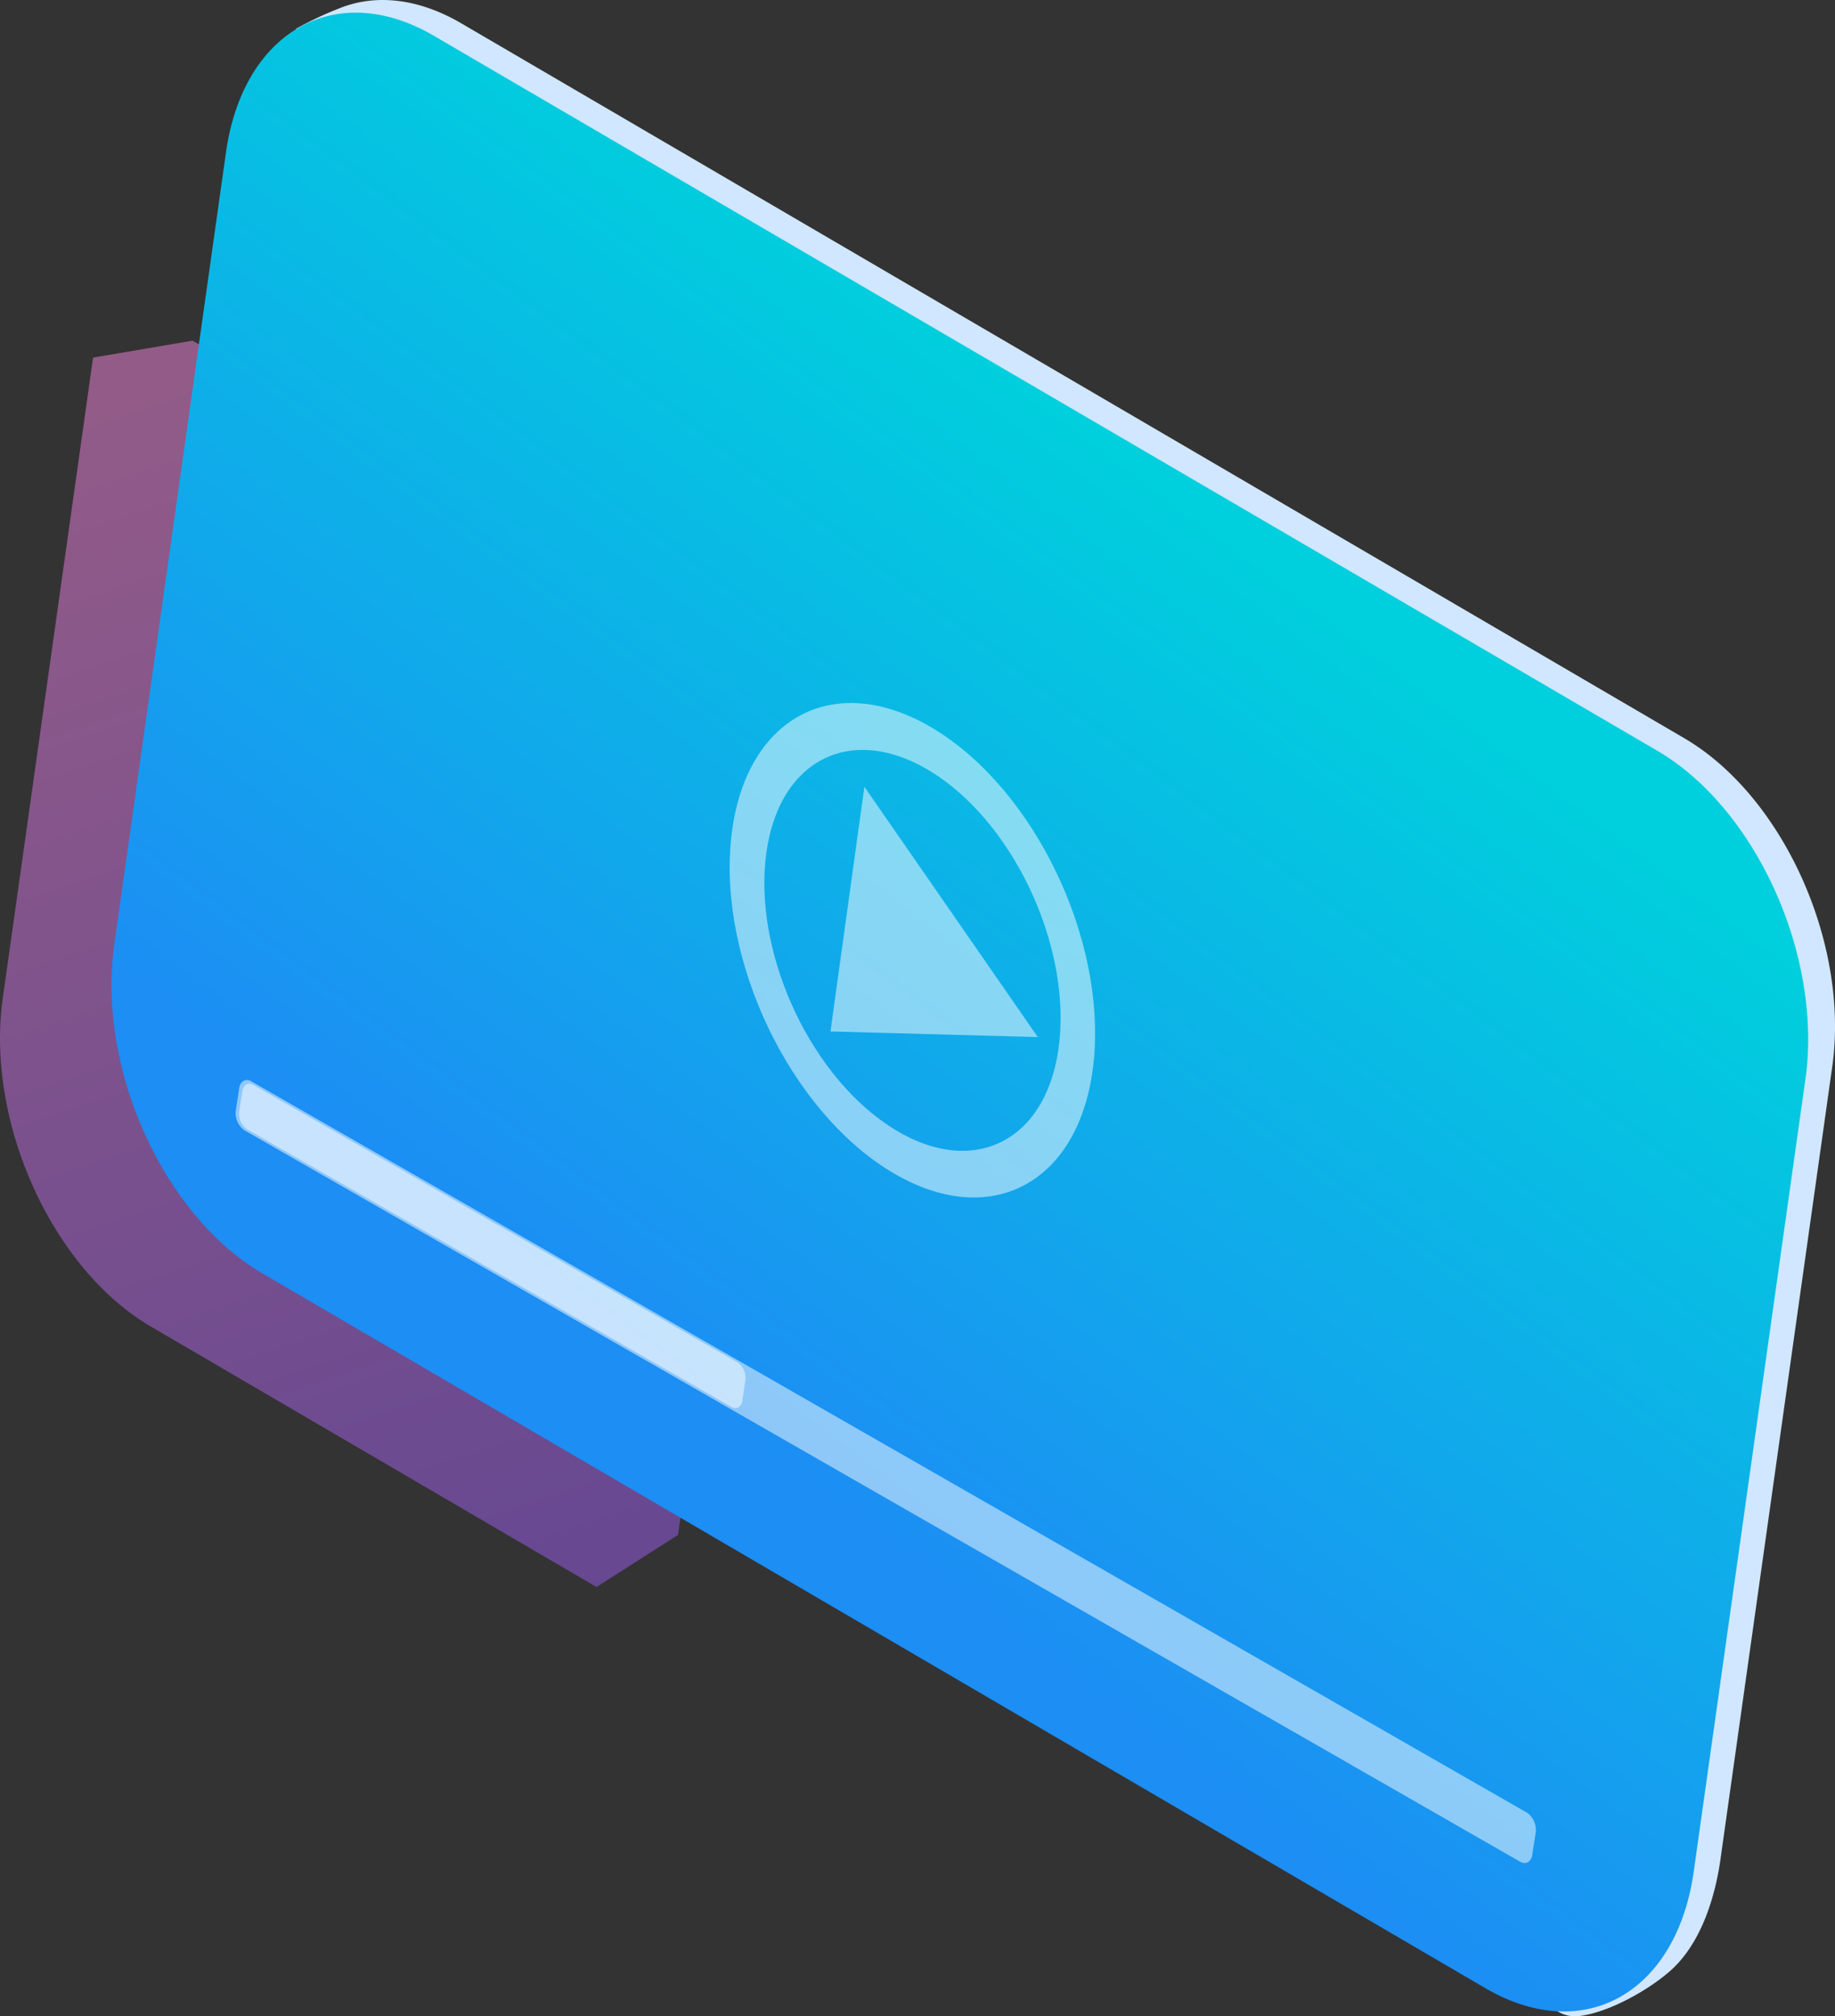
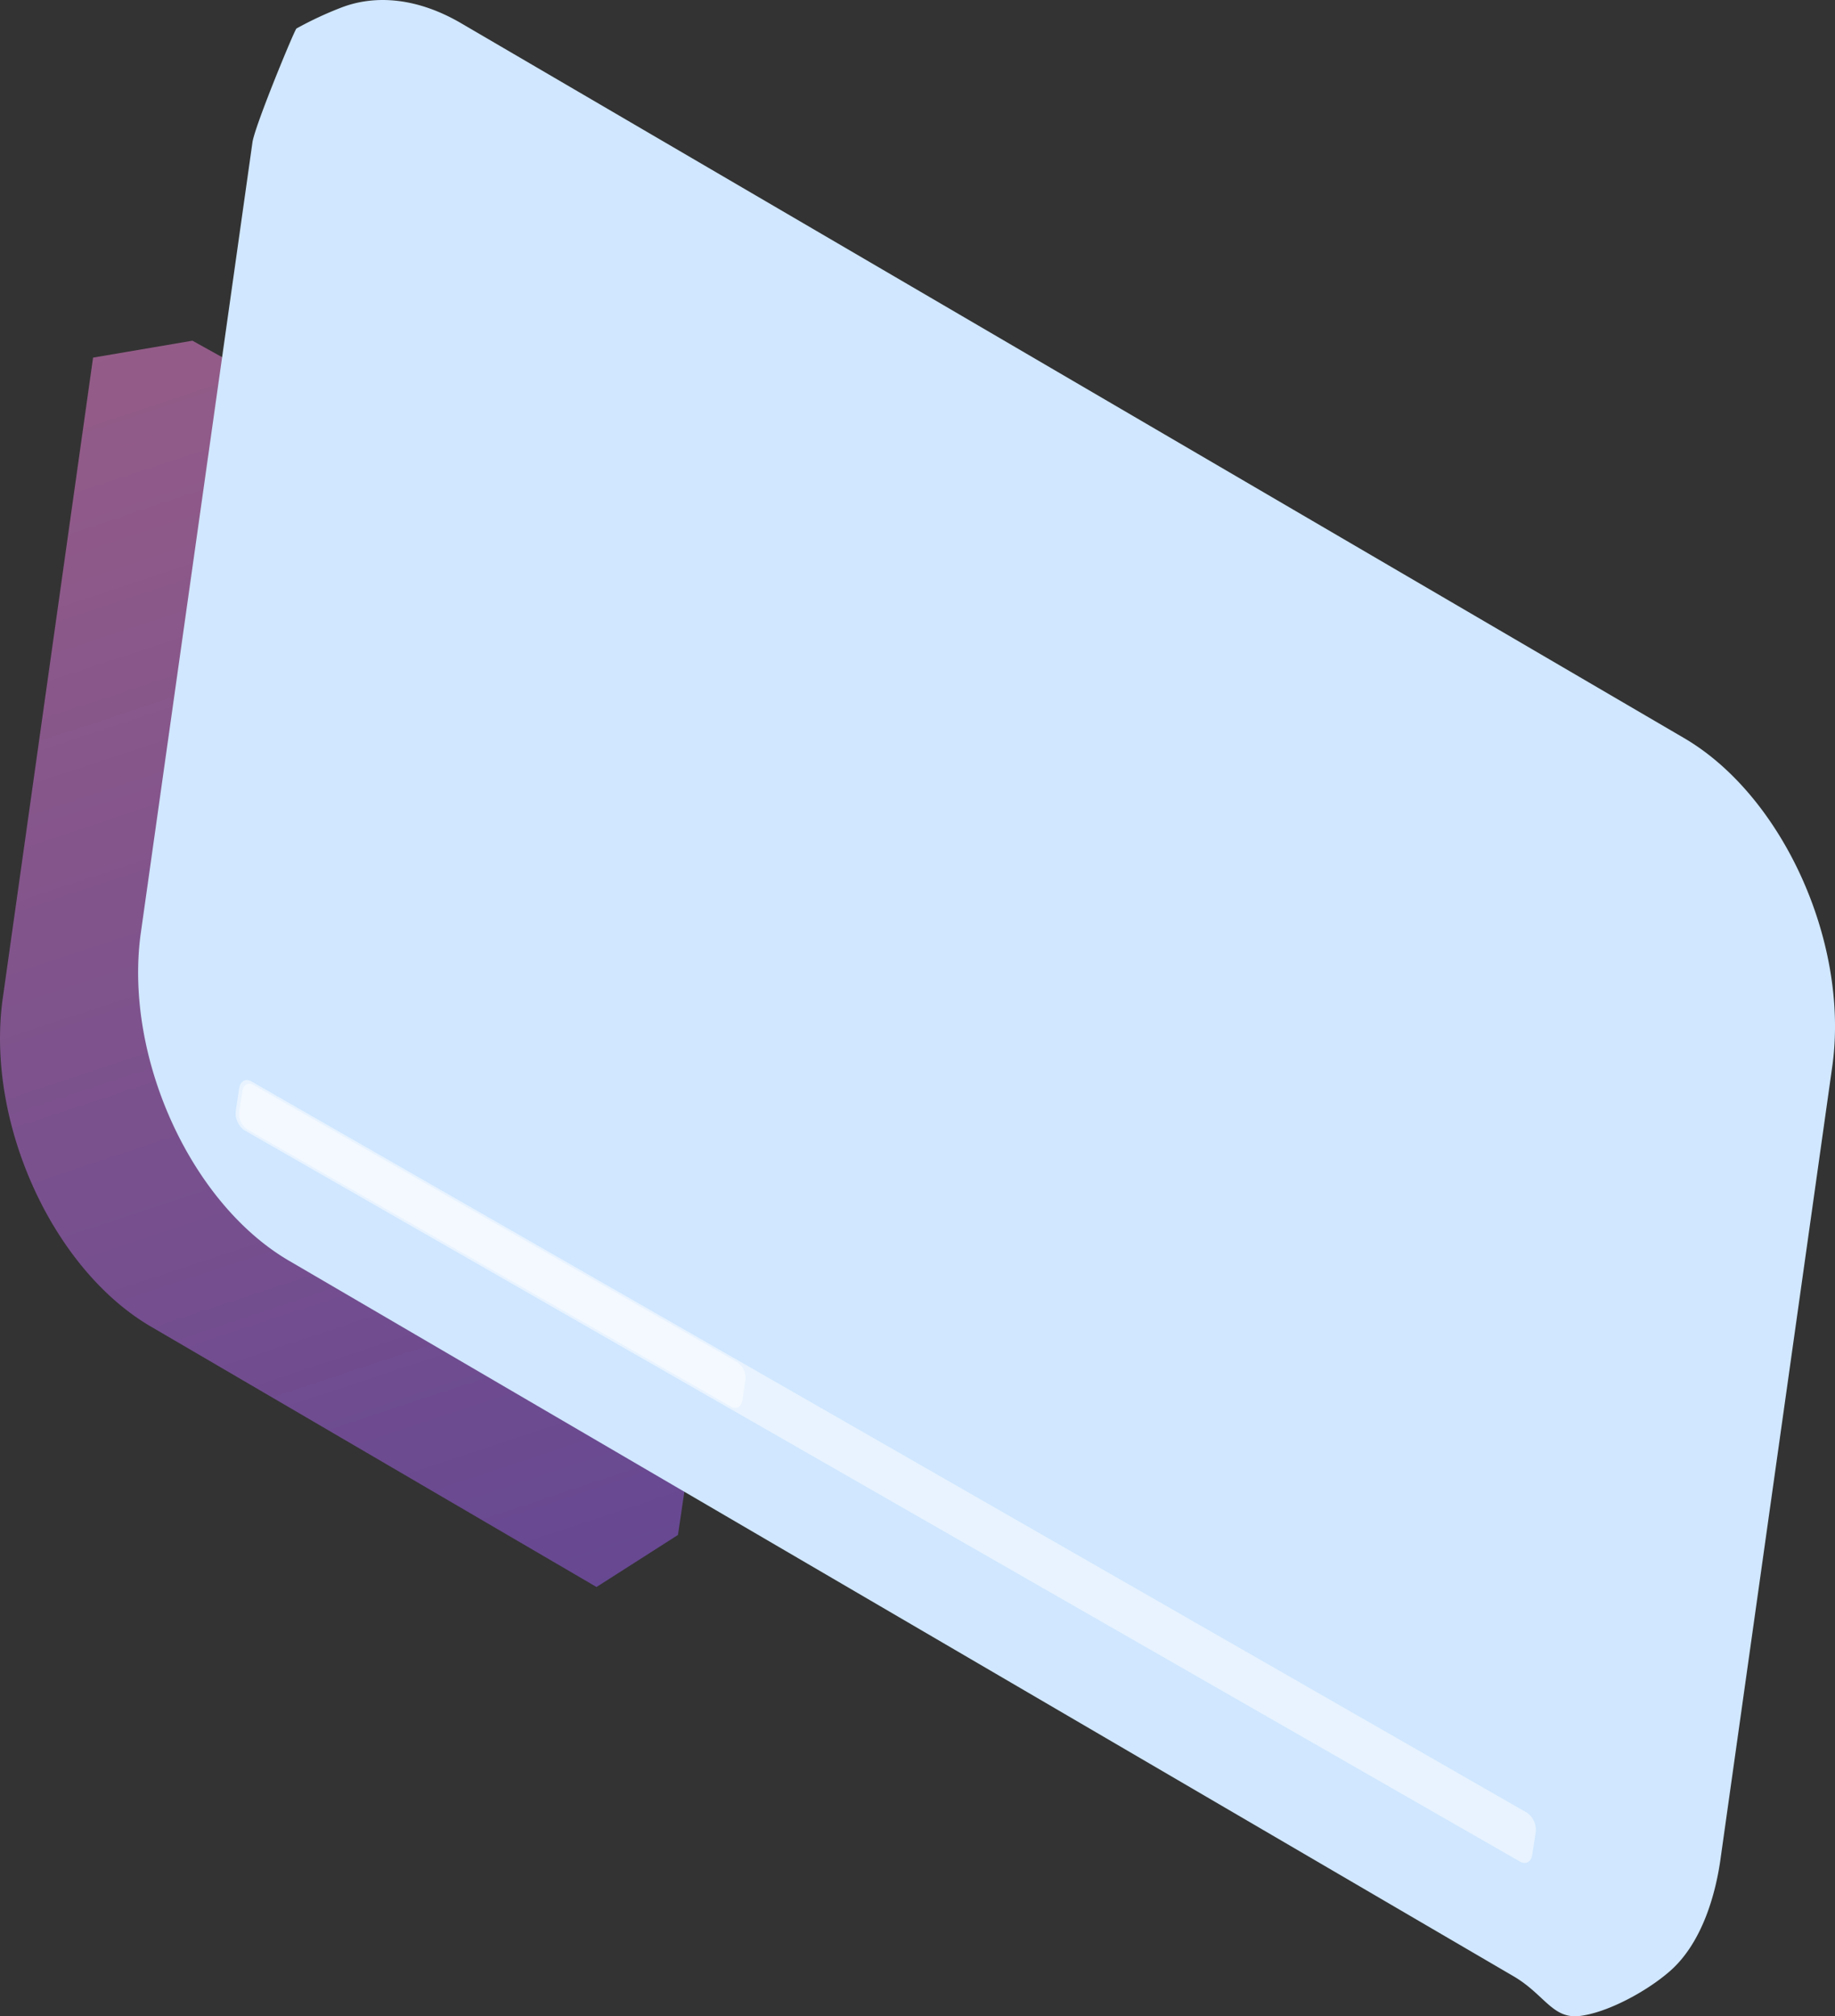
<svg xmlns="http://www.w3.org/2000/svg" width="386.22" height="424.44" viewBox="0 0 386.22 424.44">
  <rect x="0" y="0" width="386.22" height="424.44" fill="#333333" stroke="none" />
  <defs>
    <style>.cls-1{isolation:isolate;}.cls-2,.cls-3,.cls-4,.cls-5{fill-rule:evenodd;}.cls-2,.cls-5{opacity:0.5;}.cls-2{mix-blend-mode:multiply;fill:url(#linear-gradient);}.cls-3{fill:#d0e7ff;}.cls-4{fill:url(#linear-gradient-2);}.cls-5{fill:#fff;}</style>
    <linearGradient id="linear-gradient" x1="131.42" y1="346.82" x2="29.89" y2="40.85" gradientUnits="userSpaceOnUse">
      <stop offset="0" stop-color="#965cf2" />
      <stop offset="1" stop-color="#ff8adc" />
    </linearGradient>
    <linearGradient id="linear-gradient-2" x1="142.72" y1="292.1" x2="270.4" y2="121.87" gradientUnits="userSpaceOnUse">
      <stop offset="0" stop-color="#1c8ef4" />
      <stop offset="1" stop-color="#00cfdd" />
    </linearGradient>
  </defs>
  <title>Плеер</title>
  <g class="cls-1">
    <g id="Слой_2" data-name="Слой 2">
      <g id="Layer_1" data-name="Layer 1">
        <path class="cls-2" d="M125.55,334.07,31.93,279.35c-20.76-12-34.82-42.79-31.42-68.69L19.59,75.28,40.5,71.72,137,125.23c6.79,3.68,12.31,9.54,16.51,15.92,7.8,11.86,12.07,26.63,10.06,40.82a.29.29,0,0,1,0,.09L142.69,323.12Z" />
        <path class="cls-3" d="M53.13,30c.44-3.37,8.92-23.86,9.27-24A75.11,75.11,0,0,1,72,1.53c7.29-2.74,16-1.88,24.9,3.27L354.3,155.28c20.73,12,34.81,42.78,31.42,68.68L362.2,390.78c-1.05,8-4,18.38-10.88,24.29-4.88,4.22-13,8.58-18.79,9.3s-7.45-4.58-14.06-8.41L61,265.49c-20.76-12-34.82-42.79-31.42-68.69Z" />
-         <path class="cls-4" d="M47.48,32.65c3.4-25.9,23-37.2,43.73-25.18L348.65,157.94c20.73,12,34.82,42.79,31.42,68.69L356.56,393.44c-3.4,25.9-23,37.19-43.74,25.19L55.39,268.15c-20.76-12-34.82-42.79-31.43-68.68Z" />
        <path class="cls-5" d="M50.33,229.12c.22-1.55,1.39-2.21,2.61-1.47L321.41,381.59a4.43,4.43,0,0,1,1.82,4.13l-.72,4.68c-.22,1.55-1.39,2.21-2.61,1.47L51.43,237.93a4.42,4.42,0,0,1-1.81-4.13Z" />
        <path class="cls-5" d="M51,229.73c.2-1.4,1.26-2,2.37-1.33l101.87,58.39a4,4,0,0,1,1.65,3.75l-.64,4.25c-.2,1.41-1.27,2-2.38,1.33L52,237.73A4,4,0,0,1,50.34,234Z" />
-         <polygon class="cls-5" points="181.93 165.62 174.79 217.13 218.43 218.31 181.93 165.62" />
-         <path class="cls-5" d="M188.23,237.71c-17.08-10.46-29.22-35.8-27.12-56.61s17.65-29.19,34.73-18.74S225.07,198.15,223,219s-17.65,29.2-34.73,18.75Zm-.89,8.82c21.08,12.9,40.27,2.53,42.86-23.14s-12.39-56.95-33.47-69.85-40.26-2.55-42.86,23.13S166.26,233.62,187.34,246.53Z" />
      </g>
    </g>
  </g>
</svg>